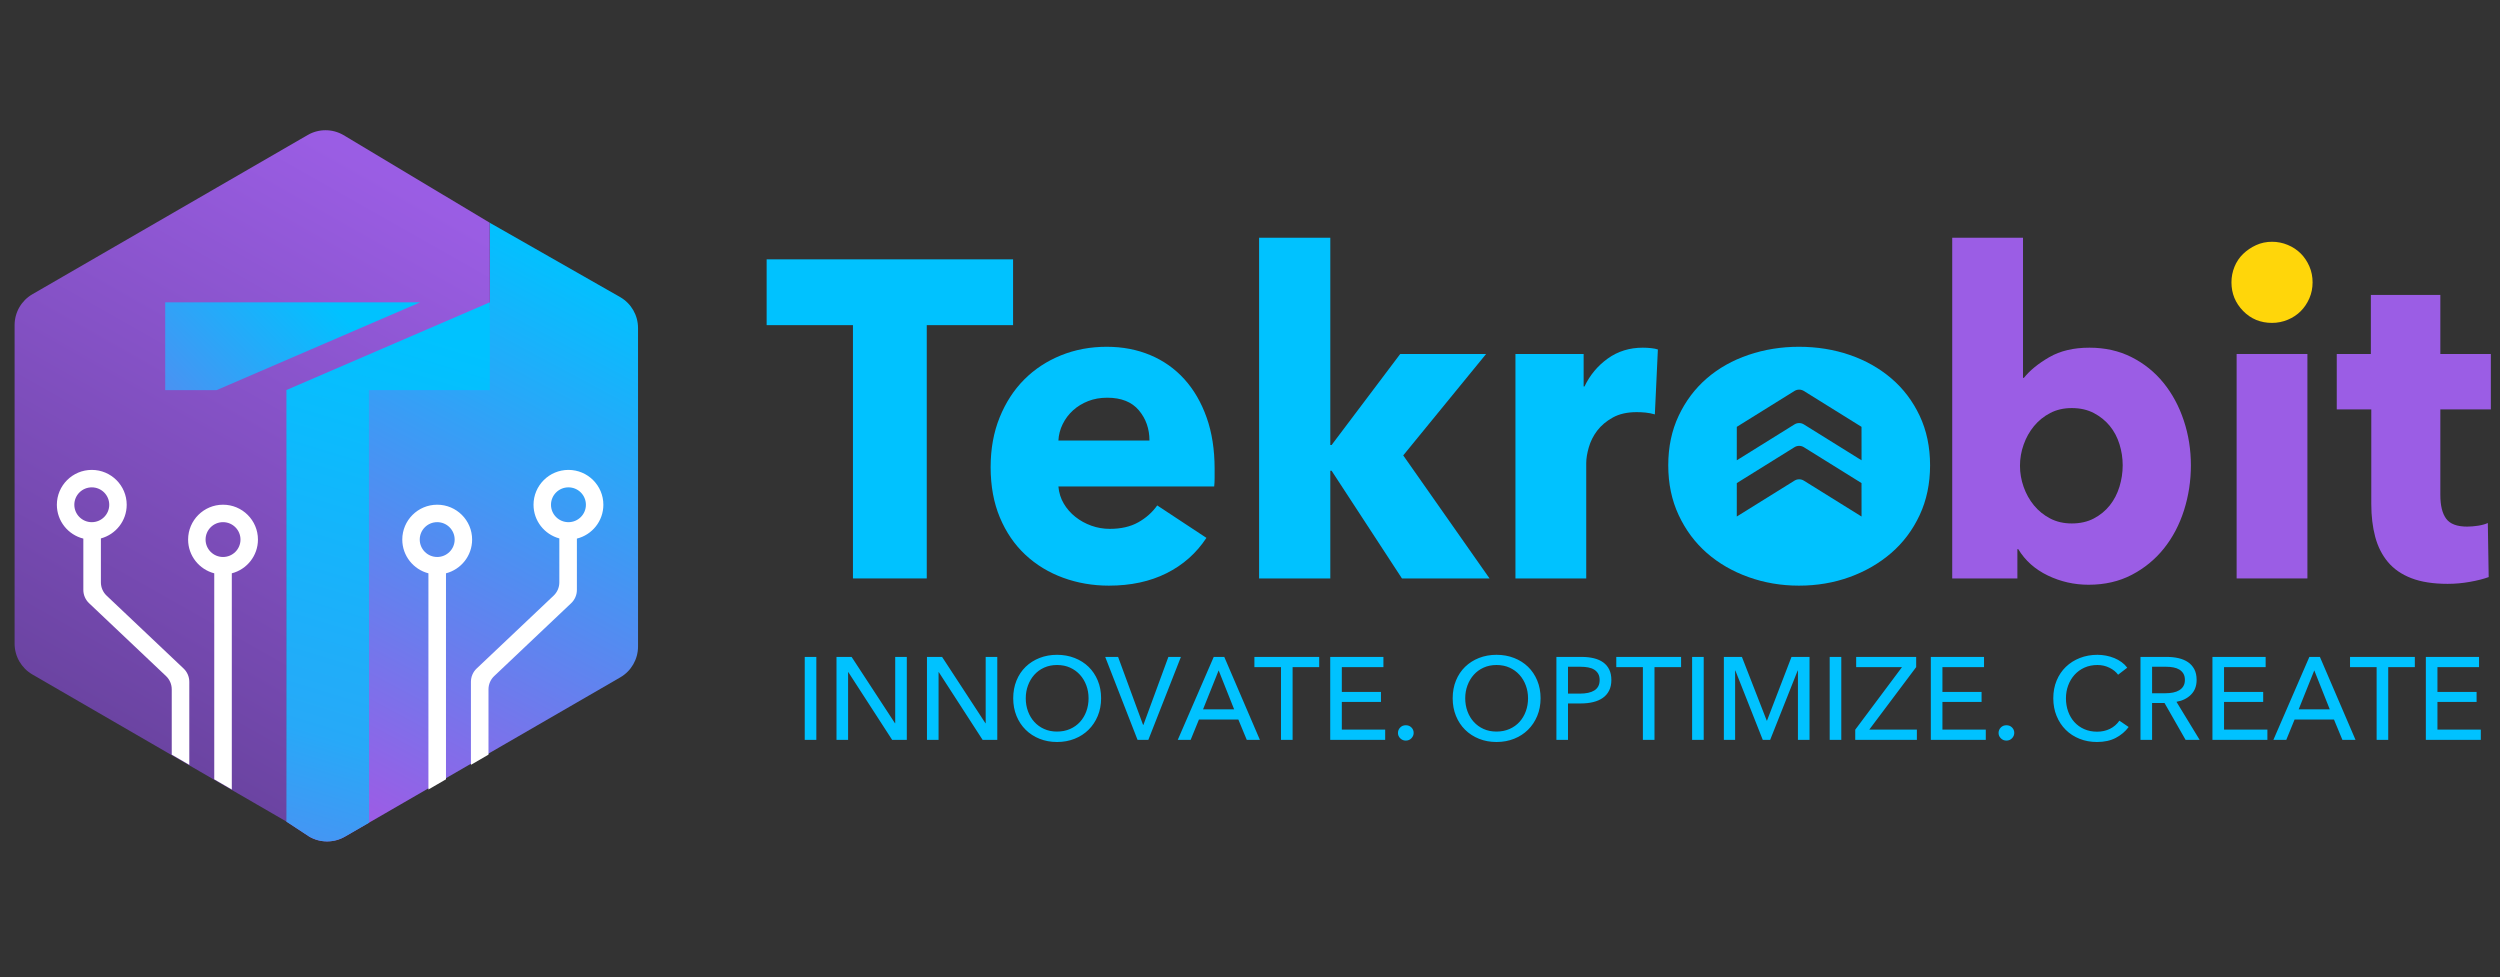
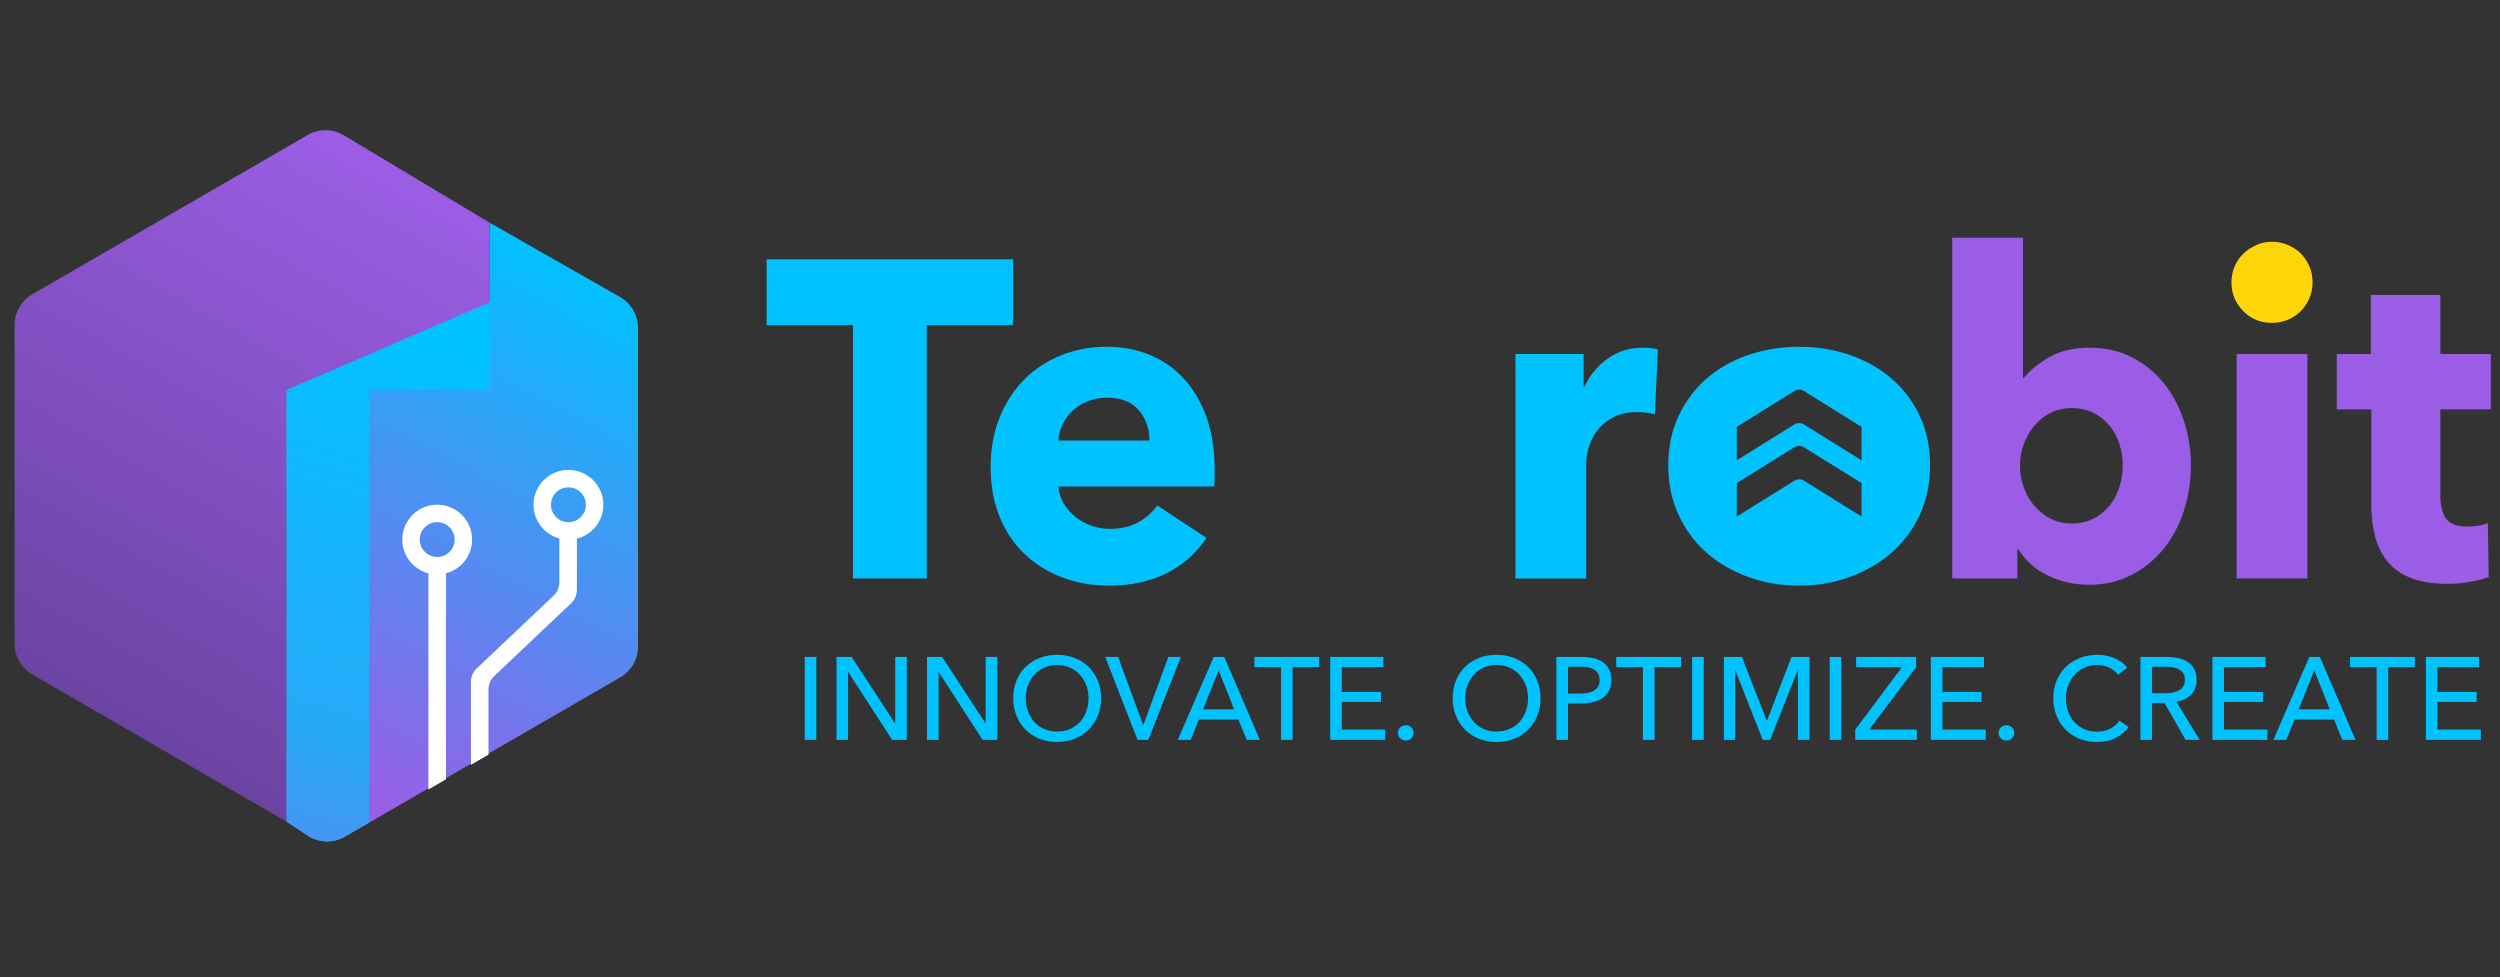
<svg xmlns="http://www.w3.org/2000/svg" width="100%" height="100%" viewBox="0 0 2500 977" version="1.1" xml:space="preserve" style="fill-rule:evenodd;clip-rule:evenodd;stroke-linejoin:round;stroke-miterlimit:2;">
  <rect x="0" y="0" width="2500" height="977" fill="#333333" stroke="none" />
  <g transform="matrix(9.766,0,0,9.766,0,0.219)">
    <g>
      <g transform="matrix(0.102,0,0,0.102,0.012,0.045)">
        <path d="M491.478,222.933L622.535,297.644C633.583,304.034 640.386,315.829 640.386,328.592L640.386,648.408C640.386,661.171 633.583,672.966 622.535,679.356L346.156,839.209C335.082,845.613 321.431,845.613 310.357,839.209L287.44,824.128L287.986,435.086L491.703,309.784L491.478,222.933Z" style="fill:url(#_Linear1);" />
      </g>
      <g transform="matrix(0.102,0,0,0.102,-0.15,-0.253)">
        <path d="M493.282,312.693L289.565,437.995L289.019,827.036L33.978,679.356C22.93,672.966 16.127,661.171 16.127,648.408L16.127,328.592C16.127,315.829 22.93,304.034 33.978,297.644L310.357,137.791C321.431,131.387 335.082,131.387 346.156,137.791L493.057,225.842" style="fill:url(#_Linear2);" />
      </g>
    </g>
    <g transform="matrix(0.102,0,0,0.102,0,-0.022)">
      <path d="M287.533,824.771L287.533,391.666L287.219,391.666L491.701,303.48L491.74,303.48L491.74,391.666L370.335,391.666L370.512,825.846L346.273,839.866C335.2,846.27 321.548,846.27 310.474,839.866L287.533,824.771Z" style="fill:url(#_Linear3);" />
    </g>
    <g transform="matrix(0.102,0,0,0.102,0,-0.022)">
-       <path d="M217.335,391.666L165.848,391.666L165.848,303.48L421.816,303.48L217.335,391.666Z" style="fill:url(#_Linear4);" />
-     </g>
+       </g>
    <g transform="matrix(1,0,0,1,-0.032,1.54)">
      <g>
        <g transform="matrix(0.077,0,0,0.102,-11.703,13.8)">
          <path d="M722.127,641.956L722.127,424.936C702.142,421.029 687.366,407.332 687.366,391.054C687.366,371.737 708.173,356.054 733.802,356.054C759.431,356.054 780.238,371.737 780.238,391.054C780.238,407.332 765.463,421.029 745.477,424.936L745.477,631.725L722.127,641.956ZM778.655,617.189L778.655,533.823C778.655,528.781 781.404,523.962 786.258,520.493L888.614,447.344C893.468,443.876 896.217,439.056 896.217,434.014L896.217,389.906C876.456,385.885 861.898,372.27 861.898,356.112C861.898,336.795 882.705,321.112 908.334,321.112C933.963,321.112 954.77,336.795 954.77,356.112C954.77,372.51 939.776,386.289 919.568,390.079L919.568,441.582C919.568,446.623 916.819,451.442 911.967,454.911L809.606,528.076C804.754,531.545 802.005,536.364 802.005,541.405L802.005,606.957L778.655,617.189ZM908.334,338.631C895.52,338.631 885.116,346.464 885.116,356.112C885.116,365.76 895.52,373.593 908.334,373.593C921.148,373.593 931.552,365.76 931.552,356.112C931.552,346.464 921.148,338.631 908.334,338.631ZM733.802,373.573C720.988,373.573 710.584,381.406 710.584,391.054C710.584,400.701 720.988,408.534 733.802,408.534C746.617,408.534 757.02,400.701 757.02,391.054C757.02,381.406 746.617,373.573 733.802,373.573Z" style="fill:white;" />
        </g>
        <g transform="matrix(-0.077,0,0,0.102,79.372,13.8)">
-           <path d="M722.127,641.956L722.127,424.936C702.142,421.029 687.366,407.332 687.366,391.054C687.366,371.737 708.173,356.054 733.802,356.054C759.431,356.054 780.238,371.737 780.238,391.054C780.238,407.332 765.463,421.029 745.477,424.936L745.477,631.725L722.127,641.956ZM778.655,617.189L778.655,533.823C778.655,528.781 781.404,523.962 786.258,520.493L888.614,447.344C893.468,443.876 896.217,439.056 896.217,434.014L896.217,389.906C876.456,385.885 861.898,372.27 861.898,356.112C861.898,336.795 882.705,321.112 908.334,321.112C933.963,321.112 954.77,336.795 954.77,356.112C954.77,372.51 939.776,386.289 919.568,390.079L919.568,441.582C919.568,446.623 916.819,451.442 911.967,454.911L809.606,528.076C804.754,531.545 802.005,536.364 802.005,541.405L802.005,606.957L778.655,617.189ZM908.334,338.631C895.52,338.631 885.116,346.464 885.116,356.112C885.116,365.76 895.52,373.593 908.334,373.593C921.148,373.593 931.552,365.76 931.552,356.112C931.552,346.464 921.148,338.631 908.334,338.631ZM733.802,373.573C720.988,373.573 710.584,381.406 710.584,391.054C710.584,400.701 720.988,408.534 733.802,408.534C746.617,408.534 757.02,400.701 757.02,391.054C757.02,381.406 746.617,373.573 733.802,373.573Z" style="fill:white;" />
-         </g>
+           </g>
      </g>
    </g>
    <g transform="matrix(0.11,0,0,0.109,-4.917,-0.213)">
      <path d="M907.393,307.197L907.393,545.14L838.692,545.14L838.692,307.197L758.341,307.197L758.341,245.382L987.744,245.382L987.744,307.197L907.393,307.197Z" style="fill:rgb(0,194,255);fill-rule:nonzero;" />
      <path d="M1114.7,415.584C1114.7,404.576 1111.42,395.12 1104.86,387.217C1098.29,379.314 1088.45,375.362 1075.33,375.362C1068.9,375.362 1063.01,376.42 1057.65,378.537C1052.29,380.654 1047.61,383.547 1043.59,387.217C1039.57,390.886 1036.36,395.191 1033.95,400.13C1031.54,405.07 1030.2,410.221 1029.93,415.584L1114.7,415.584ZM1175.36,442.257L1175.36,450.725C1175.36,453.548 1175.23,456.229 1174.96,458.769L1029.93,458.769C1030.46,464.697 1032.14,470.06 1034.95,474.858C1037.76,479.656 1041.38,483.82 1045.8,487.348C1050.22,490.876 1055.17,493.628 1060.66,495.604C1066.15,497.58 1071.85,498.568 1077.74,498.568C1088.18,498.568 1097.02,496.521 1104.25,492.429C1111.49,488.336 1117.38,483.044 1121.93,476.552L1167.73,507.035C1158.36,521.431 1145.97,532.509 1130.57,540.271C1115.17,548.034 1097.29,551.915 1076.93,551.915C1061.93,551.915 1047.74,549.445 1034.35,544.505C1020.96,539.566 1009.24,532.368 999.194,522.913C989.15,513.457 981.249,501.814 975.491,487.983C969.732,474.152 966.853,458.346 966.853,440.564C966.853,423.346 969.665,407.751 975.29,393.779C980.914,379.808 988.548,367.953 998.19,358.215C1007.83,348.477 1019.22,340.926 1032.34,335.564C1045.46,330.201 1059.66,327.519 1074.92,327.519C1089.66,327.519 1103.18,330.13 1115.5,335.352C1127.82,340.574 1138.4,348.124 1147.24,358.003C1156.08,367.882 1162.98,379.878 1167.93,393.991C1172.89,408.104 1175.36,424.193 1175.36,442.257Z" style="fill:rgb(0,194,255);fill-rule:nonzero;" />
-       <path d="M1431.28,545.14L1349.73,545.14L1284.24,443.951L1283.04,443.951L1283.04,545.14L1216.75,545.14L1216.75,225.059L1283.04,225.059L1283.04,419.818L1284.24,419.818L1348.12,334.293L1428.07,334.293L1350.93,429.556L1431.28,545.14Z" style="fill:rgb(0,194,255);fill-rule:nonzero;" />
      <path d="M1585.16,391.027C1582.21,390.181 1579.33,389.616 1576.52,389.334C1573.71,389.051 1570.96,388.91 1568.28,388.91C1559.44,388.91 1552.01,390.604 1545.99,393.991C1539.96,397.378 1535.14,401.471 1531.52,406.269C1527.91,411.068 1525.3,416.289 1523.69,421.935C1522.08,427.58 1521.28,432.519 1521.28,436.753L1521.28,545.14L1455.39,545.14L1455.39,334.293L1518.87,334.293L1518.87,364.777L1519.67,364.777C1524.76,354.051 1531.99,345.301 1541.37,338.527C1550.74,331.753 1561.59,328.366 1573.91,328.366C1576.59,328.366 1579.2,328.507 1581.74,328.789C1584.29,329.072 1586.36,329.495 1587.97,330.059L1585.16,391.027Z" style="fill:rgb(0,194,255);fill-rule:nonzero;" />
      <g transform="matrix(1.097,0,0,1,-154.506,-1.79856e-14)">
        <path d="M1819.38,438.87C1819.38,456.088 1816.43,471.683 1810.54,485.654C1804.65,499.626 1796.61,511.481 1786.44,521.219C1776.26,530.957 1764.47,538.507 1751.08,543.87C1737.69,549.233 1723.36,551.915 1708.09,551.915C1693.1,551.915 1678.83,549.233 1665.31,543.87C1651.78,538.507 1640,530.957 1629.95,521.219C1619.91,511.481 1611.94,499.626 1606.05,485.654C1600.15,471.683 1597.21,456.088 1597.21,438.87C1597.21,421.652 1600.15,406.128 1606.05,392.297C1611.94,378.467 1619.91,366.753 1629.95,357.156C1640,347.559 1651.78,340.221 1665.31,335.14C1678.83,330.059 1693.1,327.519 1708.09,327.519C1723.36,327.519 1737.69,330.059 1751.08,335.14C1764.47,340.221 1776.26,347.559 1786.44,357.156C1796.61,366.753 1804.65,378.467 1810.54,392.297C1816.43,406.128 1819.38,421.652 1819.38,438.87ZM1655.38,402.732L1655.36,434.157L1704.31,400.441C1706.75,398.759 1709.84,398.759 1712.28,400.441L1761.23,434.157L1761.21,402.732L1712.28,369.031C1709.84,367.349 1706.75,367.349 1704.31,369.031L1655.38,402.732ZM1655.38,455.561L1655.36,486.986L1704.31,453.271C1706.75,451.589 1709.84,451.589 1712.28,453.271L1761.23,486.986L1761.21,455.561L1712.28,421.861C1709.84,420.178 1706.75,420.178 1704.31,421.861L1655.38,455.561Z" style="fill:rgb(0,194,255);" />
      </g>
      <path d="M2084.14,438.87C2084.14,453.548 2081.99,467.66 2077.71,481.209C2073.42,494.757 2067.2,506.683 2059.03,516.985C2050.86,527.288 2040.88,535.544 2029.1,541.753C2017.31,547.963 2003.92,551.068 1988.92,551.068C1975.53,551.068 1962.87,548.175 1950.96,542.388C1939.04,536.602 1929.86,528.346 1923.43,517.62L1922.63,517.62L1922.63,545.14L1861.97,545.14L1861.97,225.059L1927.86,225.059L1927.86,356.733L1928.66,356.733C1934.28,349.676 1942.18,343.184 1952.36,337.257C1962.54,331.33 1974.99,328.366 1989.73,328.366C2004.19,328.366 2017.25,331.33 2028.9,337.257C2040.55,343.184 2050.46,351.229 2058.63,361.39C2066.8,371.551 2073.09,383.336 2077.51,396.743C2081.93,410.15 2084.14,424.193 2084.14,438.87ZM2020.66,438.87C2020.66,432.096 2019.66,425.463 2017.65,418.971C2015.64,412.479 2012.62,406.763 2008.61,401.824C2004.59,396.884 1999.63,392.862 1993.74,389.757C1987.85,386.652 1981.02,385.1 1973.25,385.1C1965.75,385.1 1959.06,386.652 1953.16,389.757C1947.27,392.862 1942.25,396.955 1938.1,402.035C1933.95,407.116 1930.73,412.902 1928.46,419.394C1926.18,425.886 1925.04,432.519 1925.04,439.293C1925.04,446.068 1926.18,452.701 1928.46,459.193C1930.73,465.685 1933.95,471.471 1938.1,476.552C1942.25,481.632 1947.27,485.725 1953.16,488.83C1959.06,491.935 1965.75,493.487 1973.25,493.487C1981.02,493.487 1987.85,491.935 1993.74,488.83C1999.63,485.725 2004.59,481.632 2008.61,476.552C2012.62,471.471 2015.64,465.614 2017.65,458.981C2019.66,452.348 2020.66,445.644 2020.66,438.87Z" style="fill:rgb(155,93,229);fill-rule:nonzero;" />
      <path d="M2197.43,266.975C2197.43,272.338 2196.43,277.348 2194.42,282.005C2192.41,286.662 2189.73,290.684 2186.39,294.072C2183.04,297.459 2179.02,300.14 2174.33,302.116C2169.64,304.092 2164.76,305.08 2159.67,305.08C2148.95,305.08 2139.98,301.34 2132.75,293.86C2125.52,286.38 2121.9,277.418 2121.9,266.975C2121.9,261.894 2122.84,257.025 2124.72,252.368C2126.59,247.711 2129.27,243.688 2132.75,240.301C2136.23,236.914 2140.25,234.162 2144.8,232.045C2149.36,229.928 2154.31,228.87 2159.67,228.87C2164.76,228.87 2169.64,229.858 2174.33,231.834C2179.02,233.809 2183.04,236.491 2186.39,239.878C2189.73,243.265 2192.41,247.287 2194.42,251.944C2196.43,256.602 2197.43,261.612 2197.43,266.975Z" style="fill:rgb(255,214,10);" />
      <rect x="2126.72" y="334.293" width="65.888" height="210.847" style="fill:rgb(155,93,229);" />
      <path d="M2316.35,386.37L2316.35,466.814C2316.35,476.693 2318.16,484.102 2321.78,489.042C2325.39,493.981 2331.89,496.451 2341.26,496.451C2344.48,496.451 2347.89,496.169 2351.51,495.604C2355.12,495.039 2358.14,494.193 2360.55,493.064L2361.35,543.87C2356.8,545.564 2351.04,547.046 2344.08,548.316C2337.11,549.586 2330.15,550.221 2323.18,550.221C2309.79,550.221 2298.54,548.457 2289.44,544.929C2280.33,541.4 2273.03,536.32 2267.54,529.687C2262.05,523.054 2258.1,515.15 2255.69,505.977C2253.28,496.804 2252.07,486.572 2252.07,475.281L2252.07,386.37L2219.93,386.37L2219.93,334.293L2251.67,334.293L2251.67,278.83L2316.35,278.83L2316.35,334.293L2363.36,334.293L2363.36,386.37L2316.35,386.37Z" style="fill:rgb(155,93,229);fill-rule:nonzero;" />
    </g>
    <g transform="matrix(0.1,0,0,0.1,9.449,5.248)">
      <path d="M741.404,704.914L729.524,704.914L729.524,619.954L741.404,619.954L741.404,704.914ZM821.924,687.874L822.164,687.874L822.164,619.954L834.044,619.954L834.044,704.914L819.044,704.914L774.164,635.554L773.924,635.554L773.924,704.914L762.044,704.914L762.044,619.954L777.524,619.954L821.924,687.874ZM914.564,687.874L914.804,687.874L914.804,619.954L926.684,619.954L926.684,704.914L911.684,704.914L866.804,635.554L866.564,635.554L866.564,704.914L854.684,704.914L854.684,619.954L870.164,619.954L914.564,687.874ZM1033,662.314C1033,668.874 1031.86,674.894 1029.58,680.374C1027.3,685.854 1024.16,690.574 1020.16,694.534C1016.16,698.494 1011.4,701.574 1005.88,703.774C1000.36,705.974 994.364,707.074 987.884,707.074C981.404,707.074 975.424,705.974 969.944,703.774C964.464,701.574 959.724,698.494 955.724,694.534C951.724,690.574 948.604,685.854 946.364,680.374C944.124,674.894 943.004,668.874 943.004,662.314C943.004,655.674 944.124,649.614 946.364,644.134C948.604,638.654 951.724,633.974 955.724,630.094C959.724,626.214 964.464,623.194 969.944,621.034C975.424,618.874 981.404,617.794 987.884,617.794C994.364,617.794 1000.36,618.874 1005.88,621.034C1011.4,623.194 1016.16,626.214 1020.16,630.094C1024.16,633.974 1027.3,638.654 1029.58,644.134C1031.86,649.614 1033,655.674 1033,662.314ZM1020.16,662.314C1020.16,657.674 1019.4,653.294 1017.88,649.174C1016.36,645.054 1014.2,641.434 1011.4,638.314C1008.6,635.194 1005.22,632.734 1001.26,630.934C997.304,629.134 992.844,628.234 987.884,628.234C983.004,628.234 978.584,629.134 974.624,630.934C970.664,632.734 967.304,635.194 964.544,638.314C961.784,641.434 959.644,645.054 958.124,649.174C956.604,653.294 955.844,657.674 955.844,662.314C955.844,667.034 956.604,671.474 958.124,675.634C959.644,679.794 961.804,683.414 964.604,686.494C967.404,689.574 970.764,691.994 974.684,693.754C978.604,695.514 983.004,696.394 987.884,696.394C992.764,696.394 997.204,695.514 1001.2,693.754C1005.2,691.994 1008.6,689.574 1011.4,686.494C1014.2,683.414 1016.36,679.794 1017.88,675.634C1019.4,671.474 1020.16,667.034 1020.16,662.314ZM1075.96,689.554L1076.32,689.554L1101.88,619.954L1114.72,619.954L1081.36,704.914L1070.32,704.914L1037.2,619.954L1050.4,619.954L1075.96,689.554ZM1124.68,704.914L1111.48,704.914L1148.32,619.954L1159.12,619.954L1195.6,704.914L1182.16,704.914L1173.52,684.034L1133.2,684.034L1124.68,704.914ZM1137.4,673.594L1169.2,673.594L1153.36,633.754L1137.4,673.594ZM1229.08,704.914L1217.2,704.914L1217.2,630.394L1189.96,630.394L1189.96,619.954L1256.32,619.954L1256.32,630.394L1229.08,630.394L1229.08,704.914ZM1279.48,694.354L1323.88,694.354L1323.88,704.914L1267.6,704.914L1267.6,619.954L1322.08,619.954L1322.08,630.394L1279.48,630.394L1279.48,655.834L1319.56,655.834L1319.56,666.034L1279.48,666.034L1279.48,694.354ZM1353.04,697.714C1353.04,699.794 1352.28,701.634 1350.76,703.234C1349.24,704.834 1347.32,705.634 1345,705.634C1342.76,705.634 1340.86,704.854 1339.3,703.294C1337.74,701.734 1336.96,699.914 1336.96,697.834C1336.96,695.674 1337.72,693.814 1339.24,692.254C1340.76,690.694 1342.68,689.914 1345,689.914C1347.32,689.914 1349.24,690.674 1350.76,692.194C1352.28,693.714 1353.04,695.554 1353.04,697.714ZM1483,662.314C1483,668.874 1481.86,674.894 1479.58,680.374C1477.3,685.854 1474.16,690.574 1470.16,694.534C1466.16,698.494 1461.4,701.574 1455.88,703.774C1450.36,705.974 1444.36,707.074 1437.88,707.074C1431.4,707.074 1425.42,705.974 1419.94,703.774C1414.46,701.574 1409.72,698.494 1405.72,694.534C1401.72,690.574 1398.6,685.854 1396.36,680.374C1394.12,674.894 1393,668.874 1393,662.314C1393,655.674 1394.12,649.614 1396.36,644.134C1398.6,638.654 1401.72,633.974 1405.72,630.094C1409.72,626.214 1414.46,623.194 1419.94,621.034C1425.42,618.874 1431.4,617.794 1437.88,617.794C1444.36,617.794 1450.36,618.874 1455.88,621.034C1461.4,623.194 1466.16,626.214 1470.16,630.094C1474.16,633.974 1477.3,638.654 1479.58,644.134C1481.86,649.614 1483,655.674 1483,662.314ZM1470.16,662.314C1470.16,657.674 1469.4,653.294 1467.88,649.174C1466.36,645.054 1464.2,641.434 1461.4,638.314C1458.6,635.194 1455.22,632.734 1451.26,630.934C1447.3,629.134 1442.84,628.234 1437.88,628.234C1433,628.234 1428.58,629.134 1424.62,630.934C1420.66,632.734 1417.3,635.194 1414.54,638.314C1411.78,641.434 1409.64,645.054 1408.12,649.174C1406.6,653.294 1405.84,657.674 1405.84,662.314C1405.84,667.034 1406.6,671.474 1408.12,675.634C1409.64,679.794 1411.8,683.414 1414.6,686.494C1417.4,689.574 1420.76,691.994 1424.68,693.754C1428.6,695.514 1433,696.394 1437.88,696.394C1442.76,696.394 1447.2,695.514 1451.2,693.754C1455.2,691.994 1458.6,689.574 1461.4,686.494C1464.2,683.414 1466.36,679.794 1467.88,675.634C1469.4,671.474 1470.16,667.034 1470.16,662.314ZM1499.2,619.954L1525.12,619.954C1529.68,619.954 1533.84,620.414 1537.6,621.334C1541.36,622.254 1544.56,623.674 1547.2,625.594C1549.84,627.514 1551.88,629.954 1553.32,632.914C1554.76,635.874 1555.48,639.434 1555.48,643.594C1555.48,647.834 1554.7,651.474 1553.14,654.514C1551.58,657.554 1549.42,660.034 1546.66,661.954C1543.9,663.874 1540.62,665.294 1536.82,666.214C1533.02,667.134 1528.92,667.594 1524.52,667.594L1511.08,667.594L1511.08,704.914L1499.2,704.914L1499.2,619.954ZM1511.08,657.514L1523.68,657.514C1526.56,657.514 1529.22,657.254 1531.66,656.734C1534.1,656.214 1536.2,655.414 1537.96,654.334C1539.72,653.254 1541.08,651.834 1542.04,650.074C1543,648.314 1543.48,646.154 1543.48,643.594C1543.48,641.034 1542.98,638.894 1541.98,637.174C1540.98,635.454 1539.62,634.054 1537.9,632.974C1536.18,631.894 1534.12,631.134 1531.72,630.694C1529.32,630.254 1526.72,630.034 1523.92,630.034L1511.08,630.034L1511.08,657.514ZM1599.64,704.914L1587.76,704.914L1587.76,630.394L1560.52,630.394L1560.52,619.954L1626.88,619.954L1626.88,630.394L1599.64,630.394L1599.64,704.914ZM1650.04,704.914L1638.16,704.914L1638.16,619.954L1650.04,619.954L1650.04,704.914ZM1714.6,685.234L1714.84,685.234L1739.92,619.954L1758.4,619.954L1758.4,704.914L1746.52,704.914L1746.52,633.874L1746.28,633.874L1718.08,704.914L1710.52,704.914L1682.44,633.874L1682.2,633.874L1682.2,704.914L1670.68,704.914L1670.68,619.954L1689.16,619.954L1714.6,685.234ZM1790.92,704.914L1779.04,704.914L1779.04,619.954L1790.92,619.954L1790.92,704.914ZM1867.6,630.394L1819.6,694.354L1868.32,694.354L1868.32,704.914L1805.2,704.914L1805.2,694.474L1853.08,630.394L1806.16,630.394L1806.16,619.954L1867.6,619.954L1867.6,630.394ZM1894.48,694.354L1938.88,694.354L1938.88,704.914L1882.6,704.914L1882.6,619.954L1937.08,619.954L1937.08,630.394L1894.48,630.394L1894.48,655.834L1934.56,655.834L1934.56,666.034L1894.48,666.034L1894.48,694.354ZM1968.04,697.714C1968.04,699.794 1967.28,701.634 1965.76,703.234C1964.24,704.834 1962.32,705.634 1960,705.634C1957.76,705.634 1955.86,704.854 1954.3,703.294C1952.74,701.734 1951.96,699.914 1951.96,697.834C1951.96,695.674 1952.72,693.814 1954.24,692.254C1955.76,690.694 1957.68,689.914 1960,689.914C1962.32,689.914 1964.24,690.674 1965.76,692.194C1967.28,693.714 1968.04,695.554 1968.04,697.714ZM2085.16,691.714C2081.8,696.274 2077.44,699.974 2072.08,702.814C2066.72,705.654 2060.28,707.074 2052.76,707.074C2046.28,707.074 2040.3,705.974 2034.82,703.774C2029.34,701.574 2024.62,698.494 2020.66,694.534C2016.7,690.574 2013.6,685.854 2011.36,680.374C2009.12,674.894 2008,668.874 2008,662.314C2008,655.674 2009.14,649.614 2011.42,644.134C2013.7,638.654 2016.86,633.974 2020.9,630.094C2024.94,626.214 2029.72,623.194 2035.24,621.034C2040.76,618.874 2046.76,617.794 2053.24,617.794C2056.12,617.794 2059.04,618.074 2062,618.634C2064.96,619.194 2067.8,620.034 2070.52,621.154C2073.24,622.274 2075.72,623.654 2077.96,625.294C2080.2,626.934 2082.12,628.834 2083.72,630.994L2074.36,638.194C2072.28,635.314 2069.34,632.934 2065.54,631.054C2061.74,629.174 2057.64,628.234 2053.24,628.234C2048.28,628.234 2043.82,629.134 2039.86,630.934C2035.9,632.734 2032.52,635.194 2029.72,638.314C2026.92,641.434 2024.76,645.054 2023.24,649.174C2021.72,653.294 2020.96,657.674 2020.96,662.314C2020.96,667.114 2021.7,671.594 2023.18,675.754C2024.66,679.914 2026.78,683.534 2029.54,686.614C2032.3,689.694 2035.66,692.114 2039.62,693.874C2043.58,695.634 2048,696.514 2052.88,696.514C2057.68,696.514 2062.04,695.554 2065.96,693.634C2069.88,691.714 2073.12,688.914 2075.68,685.234L2085.16,691.714ZM2109.16,704.914L2097.28,704.914L2097.28,619.954L2124.52,619.954C2128.6,619.954 2132.48,620.374 2136.16,621.214C2139.84,622.054 2143.06,623.394 2145.82,625.234C2148.58,627.074 2150.76,629.494 2152.36,632.494C2153.96,635.494 2154.76,639.154 2154.76,643.474C2154.76,649.714 2152.84,654.754 2149,658.594C2145.16,662.434 2140.2,664.874 2134.12,665.914L2157.88,704.914L2143.48,704.914L2121.88,667.114L2109.16,667.114L2109.16,704.914ZM2109.16,657.154L2122.84,657.154C2125.64,657.154 2128.24,656.914 2130.64,656.434C2133.04,655.954 2135.14,655.174 2136.94,654.094C2138.74,653.014 2140.16,651.614 2141.2,649.894C2142.24,648.174 2142.76,646.034 2142.76,643.474C2142.76,640.914 2142.24,638.774 2141.2,637.054C2140.16,635.334 2138.78,633.954 2137.06,632.914C2135.34,631.874 2133.32,631.134 2131,630.694C2128.68,630.254 2126.24,630.034 2123.68,630.034L2109.16,630.034L2109.16,657.154ZM2182.84,694.354L2227.24,694.354L2227.24,704.914L2170.96,704.914L2170.96,619.954L2225.44,619.954L2225.44,630.394L2182.84,630.394L2182.84,655.834L2222.92,655.834L2222.92,666.034L2182.84,666.034L2182.84,694.354ZM2246.56,704.914L2233.36,704.914L2270.2,619.954L2281,619.954L2317.48,704.914L2304.04,704.914L2295.4,684.034L2255.08,684.034L2246.56,704.914ZM2259.28,673.594L2291.08,673.594L2275.24,633.754L2259.28,673.594ZM2350.96,704.914L2339.08,704.914L2339.08,630.394L2311.84,630.394L2311.84,619.954L2378.2,619.954L2378.2,630.394L2350.96,630.394L2350.96,704.914ZM2401.36,694.354L2445.76,694.354L2445.76,704.914L2389.48,704.914L2389.48,619.954L2443.96,619.954L2443.96,630.394L2401.36,630.394L2401.36,655.834L2441.44,655.834L2441.44,666.034L2401.36,666.034L2401.36,694.354Z" style="fill:rgb(0,194,255);" />
    </g>
  </g>
  <defs>
    <linearGradient id="_Linear1" x1="0" y1="0" x2="1" y2="0" gradientUnits="userSpaceOnUse" gradientTransform="matrix(-276.331,519.371,-519.371,-276.331,637.032,291.95)">
      <stop offset="0" style="stop-color:rgb(0,194,255);stop-opacity:1" />
      <stop offset="1" style="stop-color:rgb(155,93,229);stop-opacity:1" />
    </linearGradient>
    <linearGradient id="_Linear2" x1="0" y1="0" x2="1" y2="0" gradientUnits="userSpaceOnUse" gradientTransform="matrix(-936.652,1635.6,-1635.6,-936.652,400.86,189.221)">
      <stop offset="0" style="stop-color:rgb(155,93,229);stop-opacity:0.99" />
      <stop offset="1" style="stop-color:rgb(6,14,22);stop-opacity:0.99" />
    </linearGradient>
    <linearGradient id="_Linear3" x1="0" y1="0" x2="1" y2="0" gradientUnits="userSpaceOnUse" gradientTransform="matrix(-242.698,796.361,-796.361,-242.698,452.105,341.657)">
      <stop offset="0" style="stop-color:rgb(0,194,255);stop-opacity:1" />
      <stop offset="0.5" style="stop-color:rgb(39,169,248);stop-opacity:1" />
      <stop offset="1" style="stop-color:rgb(155,93,229);stop-opacity:1" />
    </linearGradient>
    <linearGradient id="_Linear4" x1="0" y1="0" x2="1" y2="0" gradientUnits="userSpaceOnUse" gradientTransform="matrix(-273.514,262.486,-262.486,-273.514,326.611,297.041)">
      <stop offset="0" style="stop-color:rgb(0,194,255);stop-opacity:1" />
      <stop offset="1" style="stop-color:rgb(155,93,229);stop-opacity:1" />
    </linearGradient>
  </defs>
</svg>